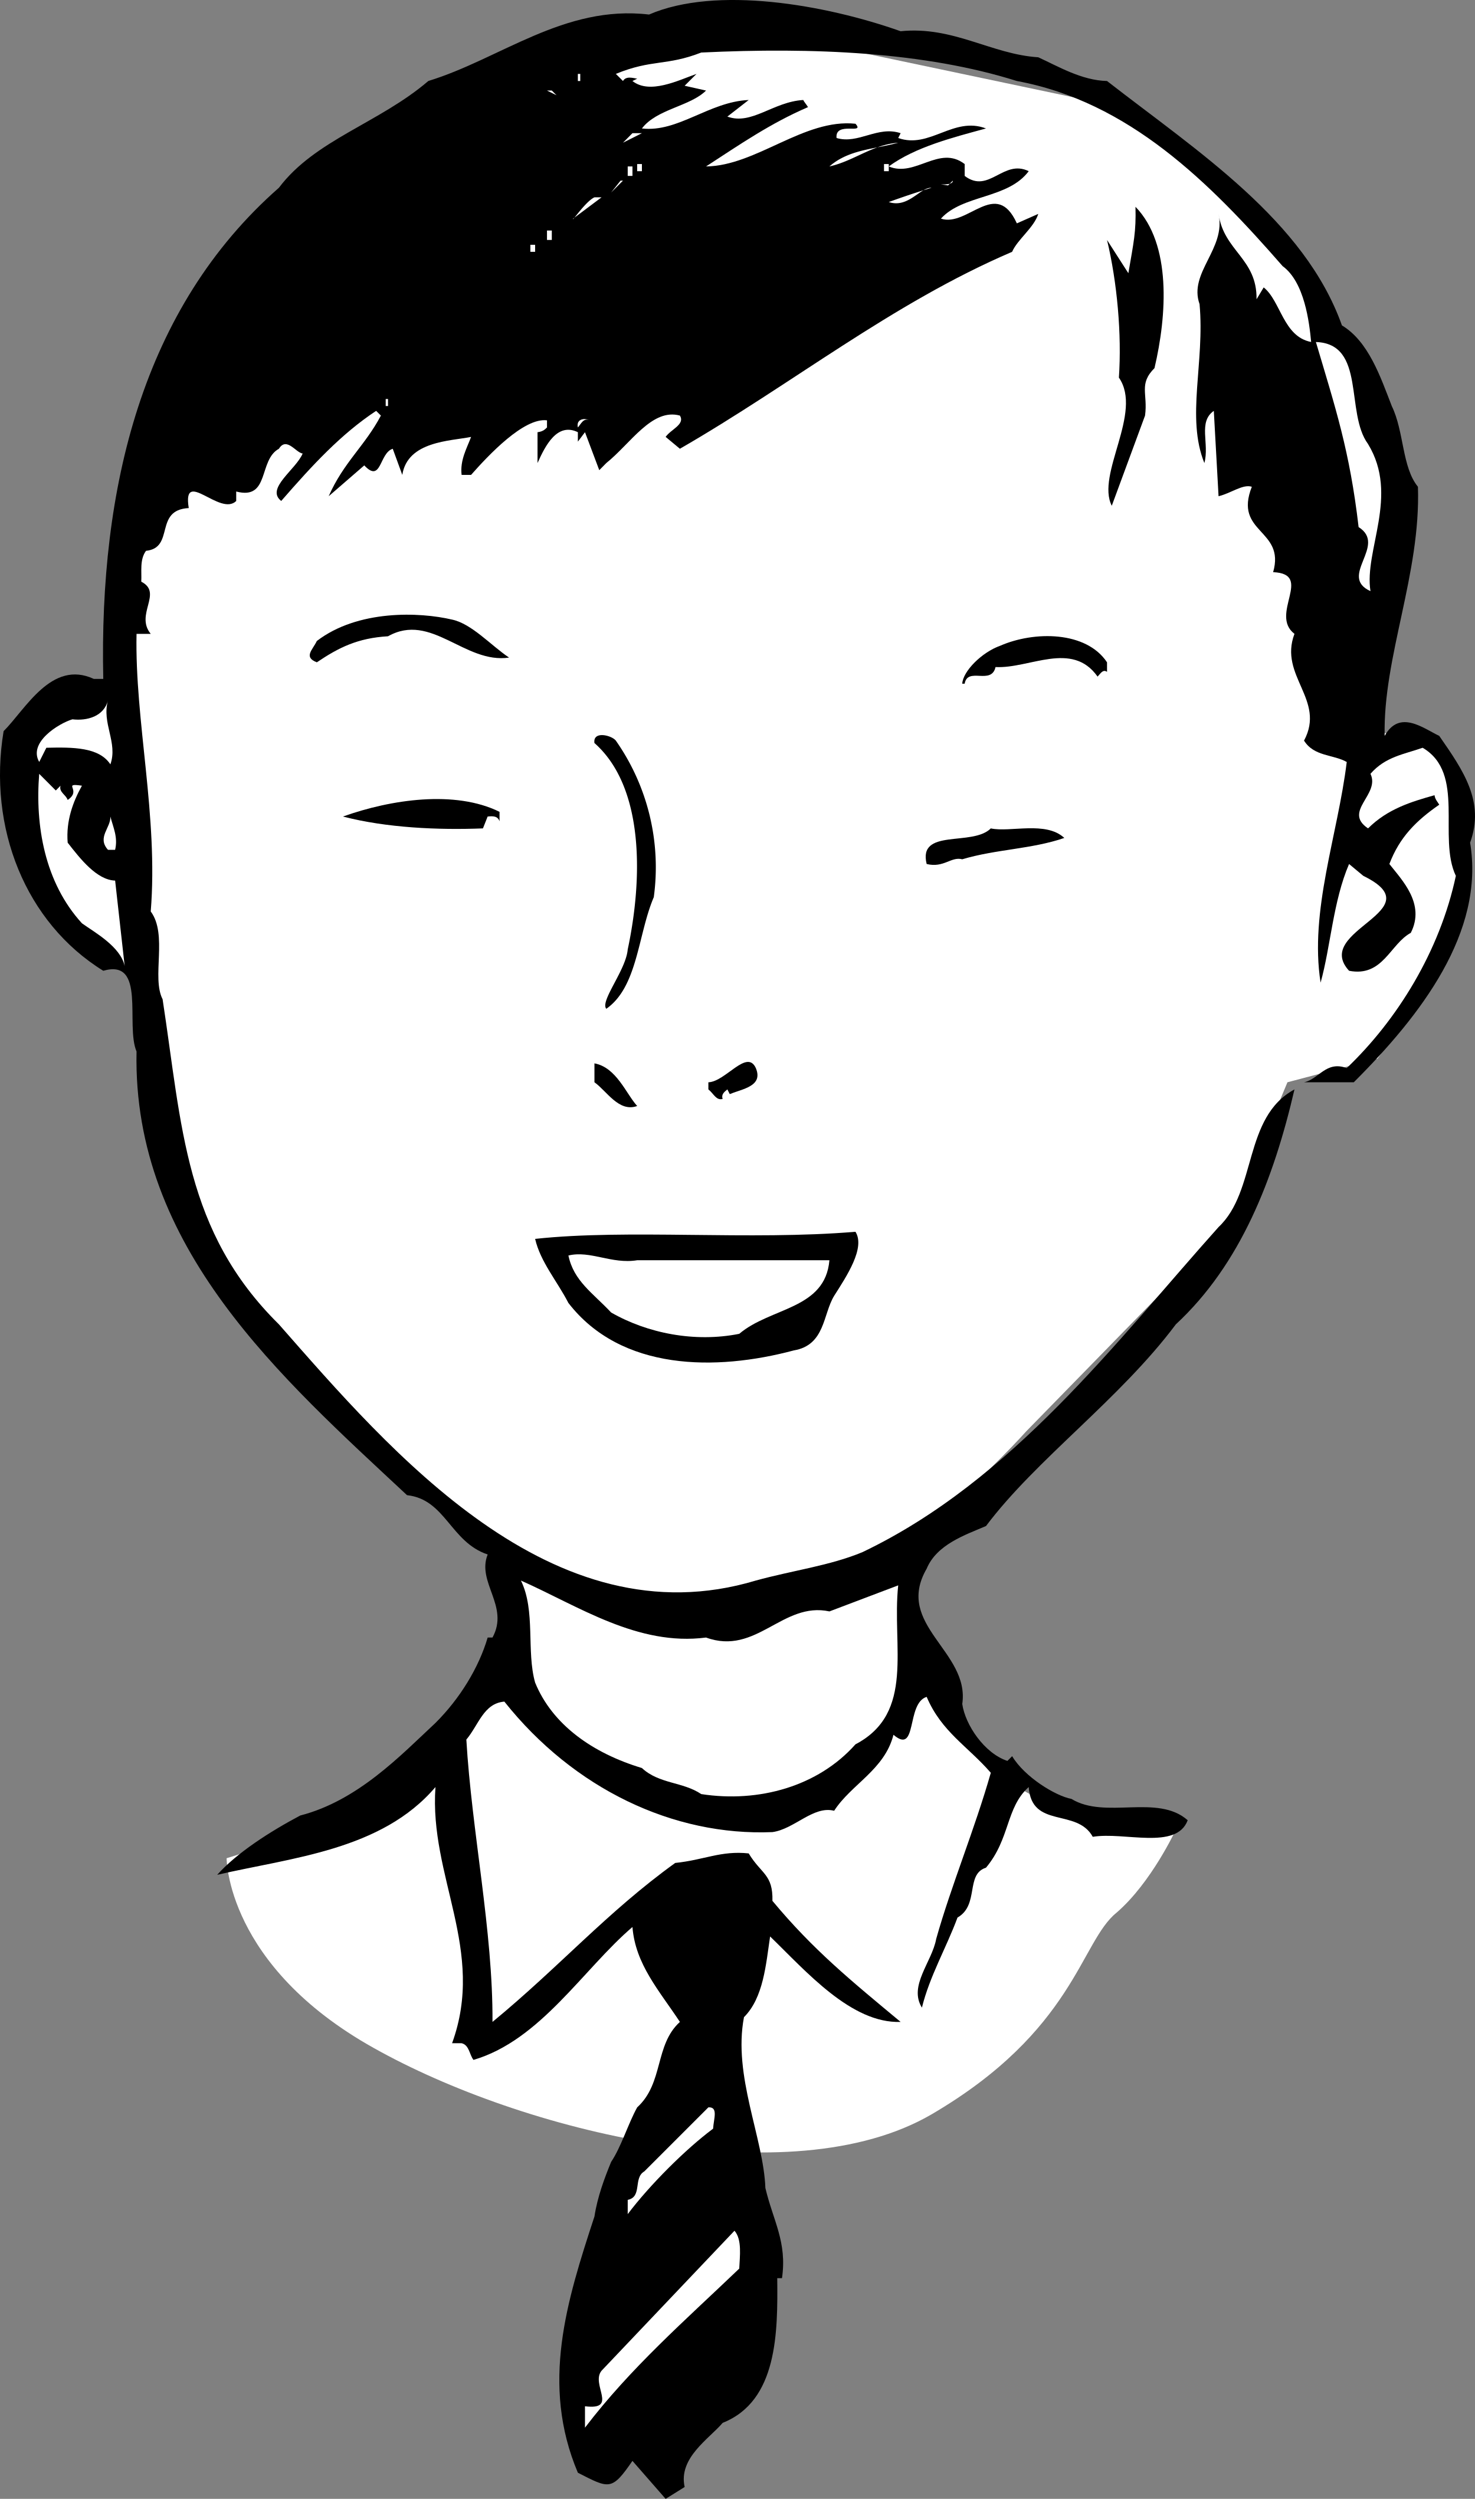
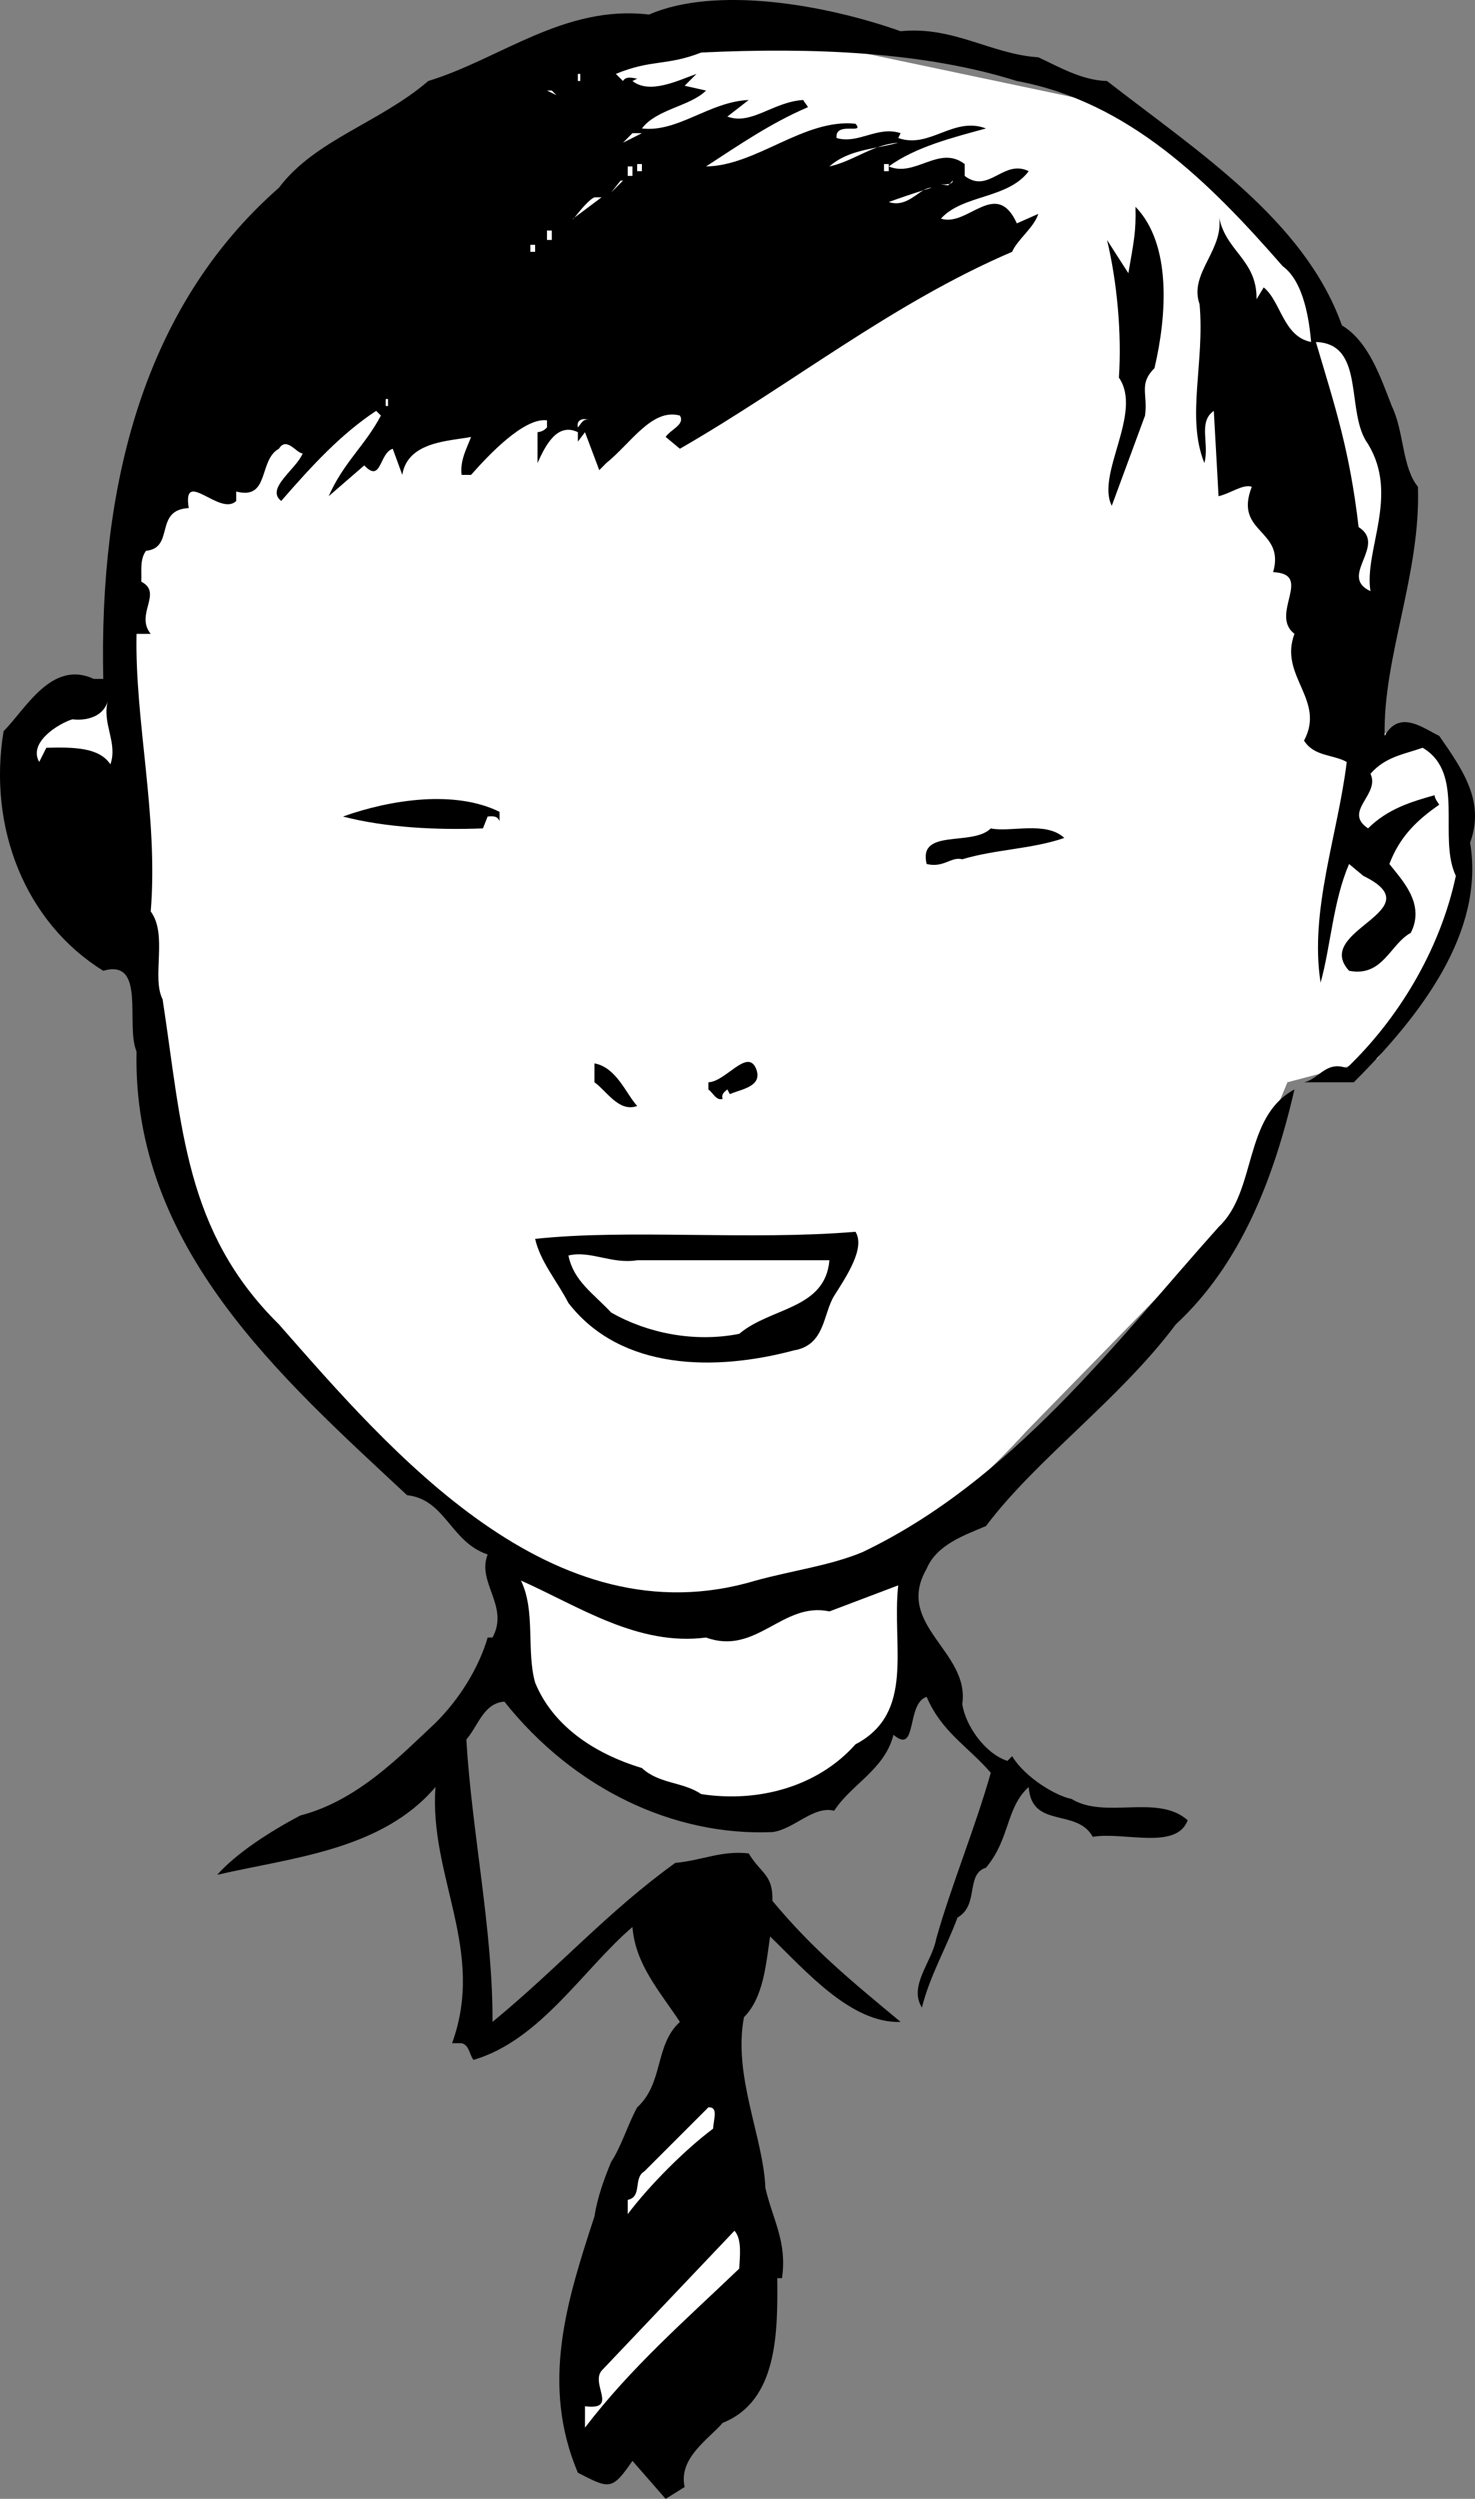
<svg xmlns="http://www.w3.org/2000/svg" width="62.159" height="105.316">
  <rect width="100%" height="100%" fill="#808080" stroke="none" />
-   <path fill="#fff" d="M21.55 69.316s-1.023 3.024-4 5.297c-3.023 2.227-8 3.703-8 3.703s-.023 4.524 6.204 8c6.273 3.524 17.523 6.274 23.5 2.797 6.023-3.523 6.273-7.273 7.797-8.5 1.476-1.273 2.5-3.5 2.5-3.5s-6.024-.023-8.5-3.5c-2.524-3.523-3.297-7.797-3.297-7.797" />
  <path fill="#fff" d="M31.05 1.113S6.278 4.59 5.755 21.316c-.477 16.774.797 23.297.797 23.297s.226 5.477 4.703 11.703c4.523 6.274 10.5 9.5 10.5 9.5s4.273 3.524 9.797 2.5c5.476-.976 11.703-8 11.703-8l8.5-8.703 2.5-6 3.797-1s2.726-3.773 3.5-7c.726-3.273-.024-6.023-1.297-6.297-1.227-.226-3-.703-3-.703l-.5-16s-3.977-8.023-10.5-10.297" />
  <path d="M37.953 1.316c2.223-.226 3.824.973 5.801 1.098.824.375 1.824.976 2.898 1 3.825 2.976 8.325 5.875 9.899 10.3 1.125.676 1.625 2.176 2.101 3.4.524 1.077.426 2.577 1.102 3.401.125 3.676-1.477 7.176-1.402 10.5.625-1.125 1.625-.324 2.3 0 1.024 1.473 1.926 2.774 1.301 4.5.625 3.774-2.074 7.274-4.902 10.098h-2.098c.625-.125.926-.922 1.801-.598 2.125-2.027 3.922-4.925 4.598-8.101-.774-1.625.425-4.324-1.399-5.399-.777.274-1.574.375-2.199 1.098.422.875-1.176 1.578-.102 2.3.825-.823 1.825-1.124 2.801-1.398.024.176.125.274.2.399-.977.676-1.676 1.375-2.102 2.5.527.676 1.527 1.676.902 2.902-.875.473-1.176 1.875-2.601 1.598-1.575-1.723 3.625-2.524.601-4l-.601-.5c-.676 1.574-.774 3.476-1.2 5-.476-3.024.727-6.223 1.102-9.3-.578-.325-1.375-.224-1.8-.9.925-1.726-1.075-2.726-.403-4.5-1.074-.824.828-2.523-.899-2.6.524-1.825-1.675-1.626-.898-3.599-.375-.125-.875.274-1.402.399l-.2-3.598c-.675.473-.175 1.375-.398 2.2-.777-1.926.023-4.227-.203-6.7-.473-1.328 1.125-2.328.8-3.8.227 1.574 1.626 1.874 1.602 3.597l.301-.5c.723.578.824 2.078 2 2.3-.078-.823-.277-2.523-1.203-3.198-3.074-3.524-6.473-6.926-11.2-7.801-3.874-1.223-8.574-1.426-13.3-1.2-1.473.575-2.074.274-3.598.9l.301.3c.125-.223.422-.125.598-.098l-.2.098c.727.574 1.926-.024 2.7-.3l-.5.5.902.202c-.676.672-2.078.774-2.703 1.598 1.527.176 2.828-1.125 4.5-1.2l-.899.7c1.024.375 1.926-.625 3.2-.7.027.075.125.176.199.301-1.574.676-2.875 1.575-4.297 2.5 2.125-.027 4.125-2.027 6.297-1.8.426.476-.875-.125-.797.601.922.274 1.723-.527 2.7-.203l-.102.203c1.324.473 2.324-.926 3.699-.402-1.375.375-2.973.777-4.098 1.601 1.125.473 2.125-.925 3.2-.101v.5c1.023.777 1.624-.723 2.699-.2-.875 1.176-2.774.977-3.7 2 1.125.376 2.325-1.726 3.2.2l.902-.399c-.176.575-.875 1.075-1.102 1.598-5.074 2.176-9.273 5.578-14 8.3l-.601-.5c.226-.323.828-.523.601-.898-1.175-.324-2.074 1.176-3.101 2l-.297.301-.602-1.601-.3.398v-.398c-.875-.426-1.375.574-1.7 1.3v-1.3c.227-.024.325-.125.399-.2v-.3c-.973-.125-2.473 1.476-3.2 2.3h-.398c-.074-.625.223-1.125.399-1.601-.875.176-2.676.176-2.899 1.601l-.402-1.101c-.574.176-.473 1.476-1.2.7l-1.5 1.3c.626-1.426 1.528-2.125 2.2-3.399l-.2-.199c-1.472.973-2.675 2.274-4 3.797-.675-.523.626-1.324.903-2-.277-.023-.676-.723-1-.2-.875.477-.375 2.177-1.8 1.802v.398c-.677.676-2.278-1.422-2 .3-1.477.075-.575 1.677-1.802 1.802-.273.375-.175.875-.199 1.3.926.473-.277 1.375.399 2.2h-.598c-.078 3.675.922 7.675.598 11.699.726.976.027 2.777.5 3.7.824 5.374.925 9.776 4.902 13.702 4.723 5.375 11.523 13.375 20.098 10.797 1.527-.422 3.125-.625 4.5-1.2 6.324-3.023 10.726-8.925 15-13.698 1.625-1.524 1.027-4.625 3.199-5.801-.875 3.777-2.274 7.375-5 9.902-2.375 3.172-5.875 5.672-8 8.5-.875.375-2.074.774-2.5 1.797-1.375 2.375 1.828 3.477 1.5 5.703.125.875.926 2.074 1.902 2.399l.2-.2c.523.875 1.824 1.676 2.5 1.801 1.425.875 3.624-.226 4.898.899-.473 1.273-2.672.476-4 .699-.672-1.223-2.574-.324-2.7-2.098-.972.875-.773 2.172-1.8 3.399-.875.273-.274 1.574-1.2 2.101-.472 1.274-1.175 2.473-1.5 3.797-.574-.922.426-1.922.602-2.898.625-2.227 1.625-4.625 2.301-7-.977-1.125-2.078-1.727-2.703-3.2-.875.274-.375 2.473-1.399 1.598-.375 1.477-1.773 2.078-2.5 3.203-.875-.226-1.675.774-2.601.899-4.172.175-8.375-1.825-11.297-5.5-.875.074-1.078.976-1.602 1.601.227 3.875 1.125 8.074 1.102 11.899 2.824-2.325 4.824-4.625 7.7-6.7 1.222-.125 1.925-.527 3.097-.402.527.875 1.027.875 1 2 1.726 2.078 3.328 3.375 5.402 5.102-2.074.074-3.976-2.125-5.5-3.602-.176 1.176-.277 2.578-1.101 3.402-.473 2.473.824 5.075.902 7.2.324 1.375.922 2.273.7 3.8h-.2c.023 2.274.023 5.176-2.3 6.098-.575.676-1.876 1.477-1.602 2.703l-.801.5-1.399-1.601c-.875 1.273-.976 1.175-2.3.5-1.575-3.727-.473-7.227.699-10.801.125-.824.426-1.625.703-2.3.422-.626.723-1.626 1.098-2.298 1.125-1.027.726-2.625 1.8-3.601-.875-1.325-1.875-2.426-2-4-2.074 1.773-3.875 4.773-6.699 5.601-.176-.226-.176-.625-.5-.703h-.402c1.426-3.922-.973-7.023-.7-10.797-2.273 2.672-6.074 2.973-9.199 3.7.825-.926 2.227-1.825 3.5-2.5 2.426-.626 4.227-2.528 5.7-3.903 1.027-1.023 1.824-2.324 2.199-3.598h.203c.723-1.324-.676-2.324-.203-3.5-1.574-.527-1.774-2.324-3.399-2.5C11.88 58.09 5.578 52.59 5.754 44.316c-.477-1.125.422-3.926-1.402-3.402C1.078 38.89-.523 34.89.152 30.816c.926-.926 2.024-3.027 3.801-2.203h.399c-.176-8.023 1.625-15.625 7.402-20.7 1.523-2.023 4.223-2.722 6.297-4.5 3.027-.925 5.726-3.222 9.3-2.8 2.825-1.223 7.426-.422 10.602.703" />
  <path fill="#fff" d="M24.352 3.414h.101v-.3h-.101v.3m-.899.601-.402-.199h.203zm2.801 2 .398-.402h.399zm11.598 0c-1.075.075-1.875.774-2.899 1 .824-.726 1.926-.726 2.899-1m-9.899.5-.601.5.601-.5m-1.101.7h.199v-.301h-.2v.3m10.403.001h.2v-.301h-.2v.3m-10.801.2h.2v-.399h-.2v.399m-.699.699.398-.5h.102zm14.199-.297c-.777-.125.223.074.2-.203l-.2.203m-.699.098c-.477-.024-.977.875-1.8.601a36.055 36.055 0 0 1 1.8-.601M24.152 9.215c-.074.175.524-.727.899-.899h.3l-1.199.899" />
  <path d="M48.652 15.515c-.675.676-.273 1.075-.398 2l-1.402 3.801c-.676-1.328 1.324-3.926.3-5.402.125-1.824-.074-4.024-.5-5.8l.899 1.401c.226-1.324.328-1.726.3-2.8 1.528 1.574 1.325 4.574.801 6.8" />
  <path fill="#fff" d="M23.05 10.113h.204v-.398h-.203v.398m-.699.5h.199v-.297h-.2v.297m35.301 8.102c1.325 2.175-.175 4.476.102 6.199-1.375-.625.723-1.926-.5-2.7-.375-3.226-.977-5.023-1.8-7.8 2.124.074 1.222 2.976 2.198 4.3m-41.398-1.601h.098v-.297h-.098v.297m8.598.602c-.274-.125-.375.175-.5.3-.075-.324.226-.425.5-.3" />
-   <path d="M21.453 27.715c-1.875.273-3.277-1.926-5.101-.899-1.274.074-2.075.473-3 1.098-.575-.223-.176-.524 0-.899 1.726-1.324 4.324-1.226 5.699-.902.828.176 1.625 1.078 2.402 1.602m25.199.199v.402c-.175-.125-.273.074-.398.2-1.078-1.528-2.875-.325-4.3-.403-.177.777-1.177-.023-1.302.703h-.101c.027-.527.828-1.328 1.601-1.601 1.426-.625 3.625-.625 4.5.699" />
  <path fill="#fff" d="M4.652 32.215c-.476-.727-1.574-.727-2.699-.7l-.3.598c-.477-.824.824-1.625 1.398-1.797.625.074 1.328-.125 1.5-.8-.274.972.426 1.773.101 2.699" />
-   <path d="M27.55 37.816c-.671 1.574-.671 3.774-2 4.7-.273-.325.829-1.626.903-2.5.625-2.926.723-6.825-1.402-8.7-.074-.527.726-.328.902-.101a9.3 9.3 0 0 1 1.598 6.601" />
-   <path fill="#fff" d="M2.55 33.113c-.073.277.227.375.302.602.625-.426-.274-.727.601-.602-.375.676-.676 1.477-.601 2.402.527.676 1.226 1.575 2 1.598l.402 3.602c-.176-.825-1.277-1.426-1.8-1.801-1.575-1.723-1.977-4.125-1.802-6.3l.7.702.199-.203" />
  <path d="M21.05 34.613c-.073-.223-.273-.223-.5-.2l-.198.5c-1.875.075-4.075-.023-5.899-.5 2.024-.722 4.723-1.124 6.598-.198v.398" />
-   <path fill="#fff" d="M4.852 35.816H4.55c-.473-.527.125-.926.101-1.402.125.476.325.875.2 1.402" />
+   <path fill="#fff" d="M4.852 35.816H4.55" />
  <path d="M44.852 35.316c-1.375.473-2.875.473-4.301.899-.473-.125-.774.375-1.5.199-.375-1.524 1.926-.723 2.703-1.5.824.176 2.324-.324 3.098.402m-13 9.699c.324.774-.575.875-1.098 1.098l-.102-.2c-.074.075-.273.177-.199.403-.277.074-.375-.226-.601-.402v-.3c.726-.024 1.625-1.423 2-.599m-5 1.598c-.774.277-1.274-.625-1.801-1v-.797c.926.172 1.328 1.274 1.8 1.797m9.199 5.301c.427.676-.374 1.875-.898 2.7-.476.776-.375 2.077-1.699 2.3-3.277.875-7.277.875-9.5-2-.476-.926-1.176-1.723-1.402-2.7 3.926-.425 9.027.075 13.5-.3" />
  <path fill="#fff" d="M34.953 53.113c-.176 2.078-2.476 1.977-3.8 3.102-1.876.375-3.876-.024-5.399-.899-.777-.828-1.578-1.328-1.8-2.402.925-.223 1.823.375 2.898.2h8.101m-5.199 15.901c2.125.774 3.223-1.527 5.2-1.101l2.898-1.098c-.274 2.574.726 5.375-1.801 6.7-1.574 1.773-4.074 2.472-6.5 2.097-.774-.523-1.774-.422-2.5-1.098-2.074-.625-3.774-1.824-4.5-3.601-.375-1.324.027-3.024-.598-4.3 2.426 1.077 4.926 2.776 7.801 2.401m.296 20.7c-1.171.875-2.671 2.375-3.597 3.601v-.601c.625-.125.223-.926.7-1.2l2.699-2.699c.425-.027.226.473.199.899m1.101 5.898c-2.273 2.176-4.574 4.176-6.5 6.703v-.902c1.426.176.227-.926.7-1.5l5.601-5.899c.324.375.223 1.075.2 1.598" />
</svg>